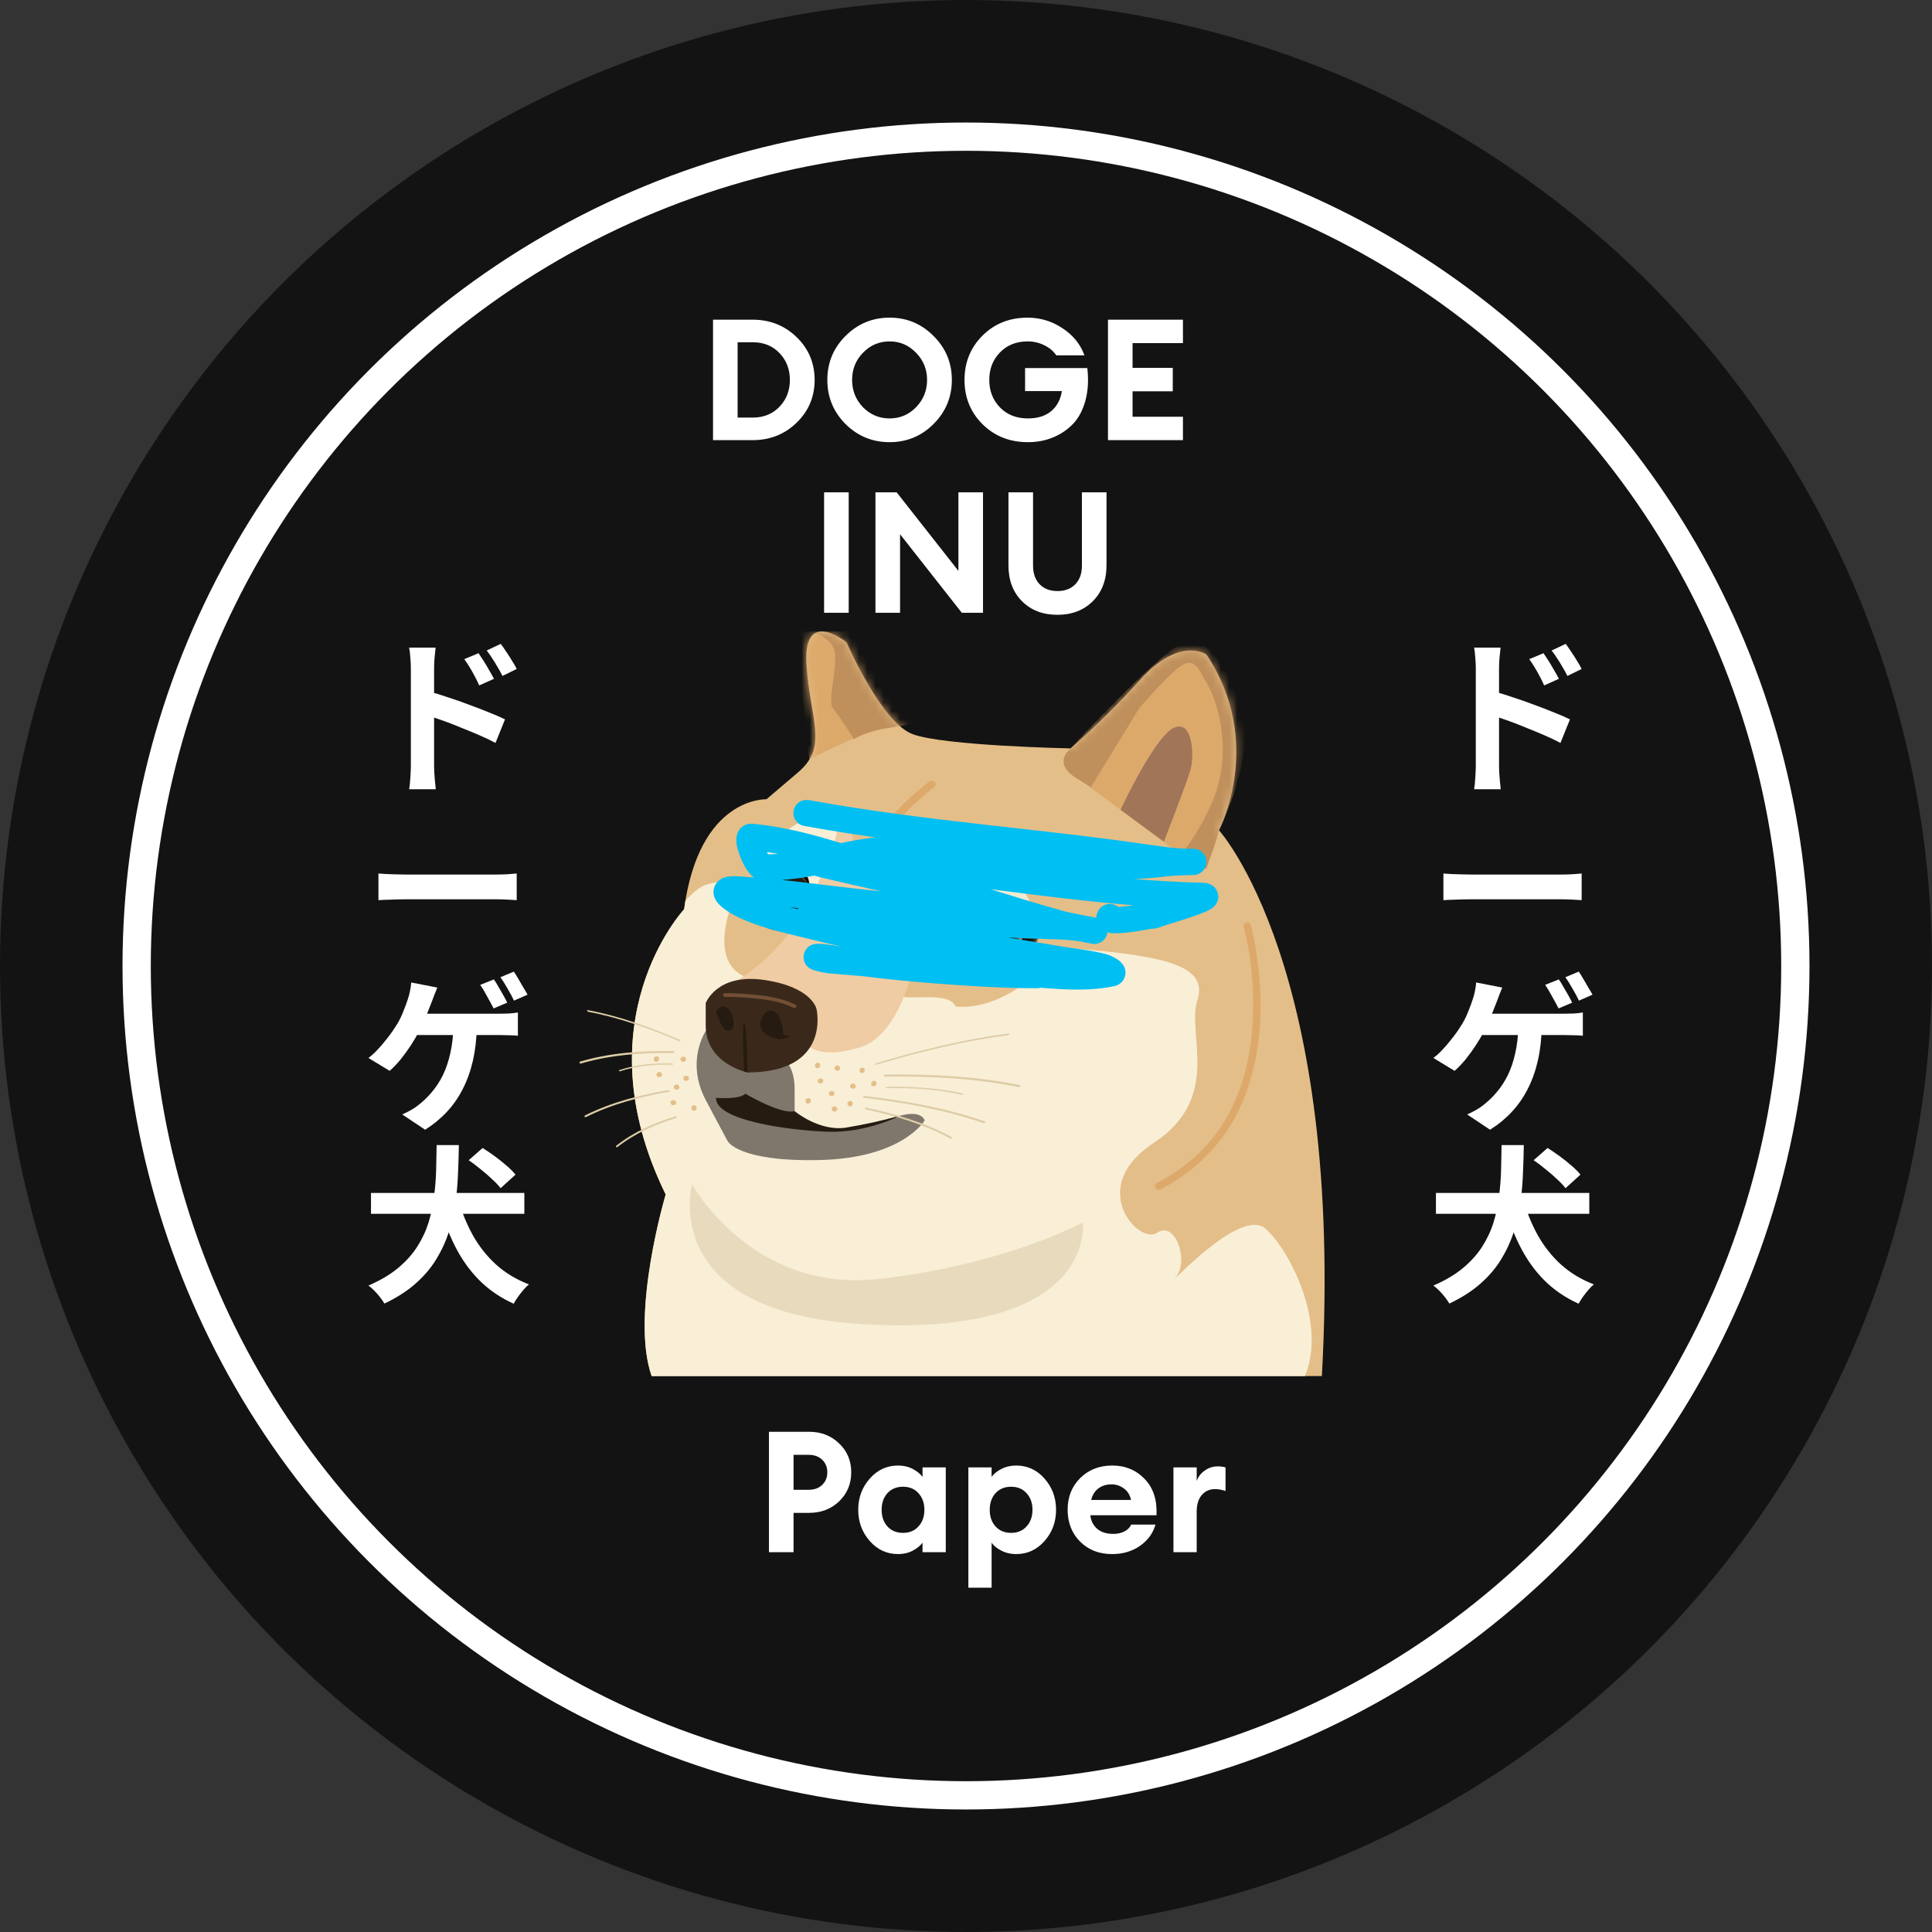
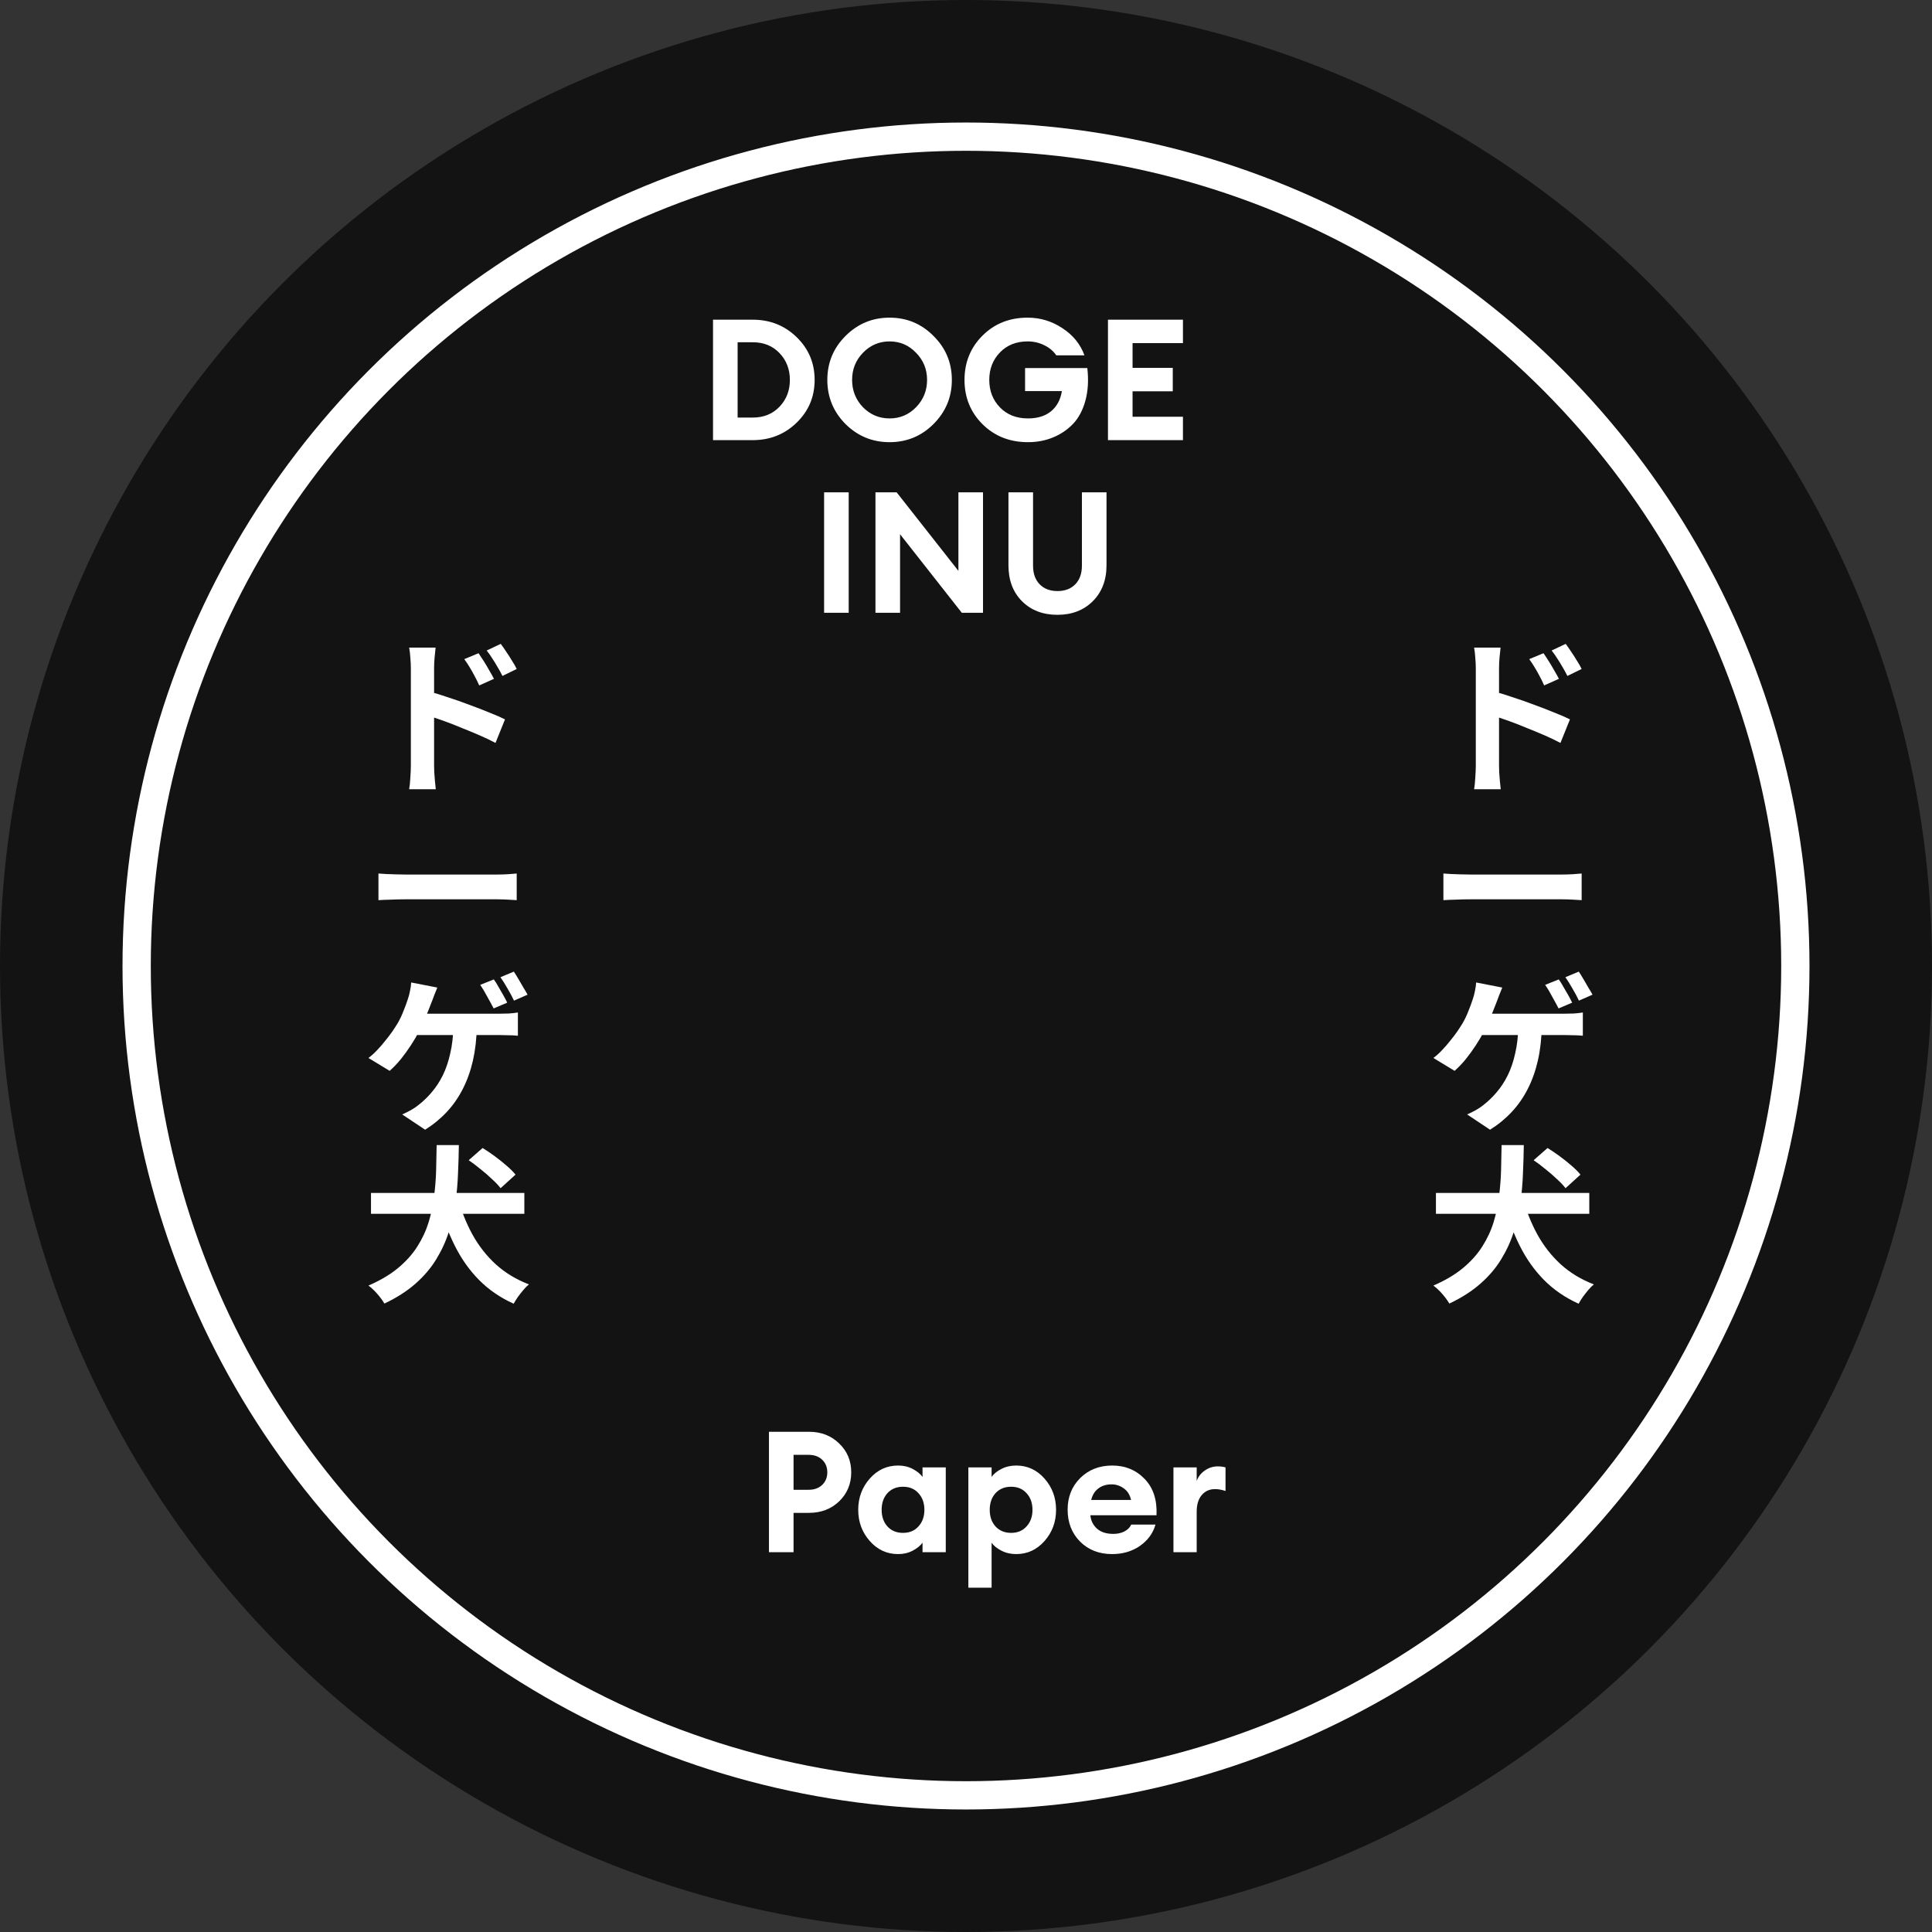
<svg xmlns="http://www.w3.org/2000/svg" width="235" height="235" viewBox="0 0 235 235" fill="none">
  <rect x="0" y="0" width="235" height="235" fill="#333333" stroke="none" />
  <circle cx="117.5" cy="117.5" r="117.5" fill="#131313" />
  <circle cx="117.5" cy="117.5" r="100.878" fill="#131313" stroke="white" stroke-width="3.439" />
  <path d="M58.208 79.453C58.4 79.728 58.613 80.051 58.847 80.423C59.081 80.794 59.301 81.165 59.508 81.537C59.728 81.908 59.92 82.252 60.085 82.569L58.29 83.373C58.097 82.933 57.905 82.541 57.712 82.197C57.533 81.853 57.348 81.523 57.155 81.207C56.963 80.877 56.736 80.533 56.474 80.175L58.208 79.453ZM60.911 78.318C61.117 78.593 61.337 78.909 61.571 79.267C61.819 79.625 62.052 79.989 62.273 80.361C62.506 80.718 62.699 81.055 62.85 81.372L61.117 82.218C60.897 81.778 60.684 81.392 60.477 81.062C60.285 80.718 60.085 80.395 59.879 80.093C59.686 79.776 59.459 79.453 59.198 79.123L60.911 78.318ZM49.975 93.133C49.975 92.858 49.975 92.425 49.975 91.833C49.975 91.228 49.975 90.533 49.975 89.749C49.975 88.951 49.975 88.126 49.975 87.273C49.975 86.407 49.975 85.574 49.975 84.776C49.975 83.965 49.975 83.25 49.975 82.63C49.975 82.011 49.975 81.558 49.975 81.269C49.975 80.897 49.954 80.478 49.913 80.01C49.885 79.542 49.837 79.13 49.768 78.772H52.987C52.946 79.13 52.905 79.528 52.863 79.969C52.822 80.409 52.801 80.842 52.801 81.269C52.801 81.64 52.801 82.156 52.801 82.816C52.801 83.477 52.801 84.213 52.801 85.024C52.801 85.822 52.801 86.64 52.801 87.48C52.801 88.319 52.801 89.123 52.801 89.894C52.801 90.65 52.801 91.317 52.801 91.895C52.801 92.459 52.801 92.872 52.801 93.133C52.801 93.312 52.808 93.58 52.822 93.938C52.85 94.282 52.877 94.64 52.905 95.011C52.946 95.382 52.98 95.713 53.008 96.001H49.768C49.837 95.603 49.885 95.128 49.913 94.578C49.954 94.014 49.975 93.532 49.975 93.133ZM52.203 84.116C52.891 84.295 53.654 84.529 54.493 84.818C55.346 85.093 56.206 85.395 57.073 85.726C57.939 86.042 58.758 86.358 59.528 86.675C60.298 86.978 60.931 87.253 61.426 87.5L60.271 90.368C59.679 90.052 59.033 89.742 58.331 89.44C57.63 89.137 56.914 88.841 56.185 88.552C55.47 88.25 54.769 87.975 54.081 87.727C53.393 87.48 52.767 87.266 52.203 87.088V84.116ZM46.033 106.251C46.281 106.265 46.597 106.285 46.983 106.313C47.368 106.327 47.767 106.34 48.179 106.354C48.606 106.368 48.998 106.375 49.355 106.375C49.699 106.375 50.126 106.375 50.635 106.375C51.144 106.375 51.694 106.375 52.286 106.375C52.891 106.375 53.51 106.375 54.143 106.375C54.789 106.375 55.429 106.375 56.062 106.375C56.694 106.375 57.293 106.375 57.857 106.375C58.421 106.375 58.923 106.375 59.363 106.375C59.817 106.375 60.175 106.375 60.436 106.375C60.917 106.375 61.371 106.361 61.798 106.334C62.224 106.292 62.575 106.265 62.85 106.251V109.491C62.616 109.477 62.266 109.456 61.798 109.429C61.33 109.401 60.876 109.387 60.436 109.387C60.175 109.387 59.817 109.387 59.363 109.387C58.909 109.387 58.4 109.387 57.836 109.387C57.272 109.387 56.674 109.387 56.041 109.387C55.422 109.387 54.789 109.387 54.143 109.387C53.496 109.387 52.87 109.387 52.265 109.387C51.673 109.387 51.123 109.387 50.614 109.387C50.119 109.387 49.699 109.387 49.355 109.387C48.764 109.387 48.159 109.401 47.54 109.429C46.921 109.442 46.419 109.463 46.033 109.491V106.251ZM60.065 119.132C60.243 119.366 60.429 119.662 60.622 120.02C60.828 120.363 61.028 120.707 61.22 121.051C61.413 121.395 61.571 121.698 61.695 121.959L60.044 122.661C59.824 122.234 59.563 121.753 59.26 121.216C58.971 120.666 58.689 120.192 58.414 119.793L60.065 119.132ZM62.499 118.183C62.678 118.444 62.871 118.754 63.077 119.112C63.284 119.456 63.483 119.799 63.676 120.143C63.882 120.474 64.047 120.756 64.171 120.989L62.52 121.712C62.314 121.271 62.052 120.783 61.736 120.247C61.433 119.71 61.145 119.249 60.869 118.864L62.499 118.183ZM53.194 120.123C53.083 120.384 52.967 120.673 52.843 120.989C52.719 121.306 52.616 121.581 52.533 121.815C52.409 122.145 52.258 122.53 52.079 122.97C51.914 123.397 51.735 123.823 51.543 124.25C51.364 124.676 51.178 125.068 50.986 125.426C50.711 125.962 50.38 126.526 49.995 127.118C49.61 127.709 49.197 128.28 48.757 128.83C48.317 129.367 47.863 129.841 47.395 130.254L44.816 128.686C45.187 128.411 45.538 128.094 45.868 127.737C46.212 127.379 46.535 127.008 46.838 126.622C47.155 126.237 47.443 125.859 47.705 125.488C47.966 125.102 48.193 124.752 48.386 124.435C48.661 123.954 48.895 123.459 49.087 122.95C49.294 122.441 49.459 121.994 49.583 121.608C49.706 121.264 49.803 120.907 49.871 120.535C49.954 120.164 50.002 119.82 50.016 119.504L53.194 120.123ZM49.954 123.3C50.202 123.3 50.566 123.3 51.047 123.3C51.543 123.3 52.1 123.3 52.719 123.3C53.338 123.3 53.984 123.3 54.658 123.3C55.346 123.3 56.02 123.3 56.681 123.3C57.355 123.3 57.981 123.3 58.558 123.3C59.136 123.3 59.624 123.3 60.023 123.3C60.422 123.3 60.697 123.3 60.849 123.3C61.124 123.3 61.468 123.294 61.88 123.28C62.293 123.252 62.665 123.211 62.995 123.156V125.983C62.609 125.942 62.211 125.921 61.798 125.921C61.399 125.907 61.083 125.9 60.849 125.9C60.67 125.9 60.319 125.9 59.796 125.9C59.287 125.9 58.668 125.9 57.939 125.9C57.21 125.9 56.433 125.9 55.608 125.9C54.796 125.9 53.998 125.9 53.214 125.9C52.444 125.9 51.749 125.9 51.13 125.9C50.511 125.9 50.043 125.9 49.727 125.9L49.954 123.3ZM58.001 124.807C57.974 126.32 57.816 127.716 57.527 128.995C57.238 130.261 56.825 131.416 56.289 132.462C55.766 133.494 55.119 134.422 54.349 135.248C53.579 136.073 52.698 136.795 51.708 137.414L48.922 135.557C49.294 135.392 49.651 135.213 49.995 135.021C50.339 134.828 50.635 134.629 50.883 134.422C51.474 133.968 52.017 133.446 52.513 132.854C53.022 132.262 53.469 131.582 53.854 130.811C54.239 130.027 54.542 129.14 54.762 128.149C54.995 127.159 55.126 126.038 55.154 124.786L58.001 124.807ZM55.67 145.662C56.11 147.272 56.708 148.771 57.465 150.16C58.235 151.55 59.184 152.76 60.312 153.792C61.454 154.824 62.795 155.635 64.336 156.227C64.13 156.392 63.91 156.612 63.676 156.887C63.442 157.162 63.215 157.451 62.995 157.754C62.788 158.056 62.616 158.332 62.479 158.579C60.842 157.836 59.439 156.873 58.27 155.69C57.1 154.507 56.117 153.118 55.319 151.522C54.521 149.927 53.854 148.159 53.317 146.219L55.67 145.662ZM45.126 145.105H63.779V147.643H45.126V145.105ZM53.111 139.286H55.814C55.8 140.373 55.766 141.515 55.711 142.712C55.67 143.895 55.566 145.084 55.401 146.281C55.236 147.478 54.968 148.661 54.597 149.83C54.225 151 53.709 152.121 53.049 153.194C52.403 154.253 51.563 155.236 50.532 156.144C49.5 157.052 48.241 157.857 46.756 158.559C46.549 158.201 46.267 157.816 45.91 157.403C45.552 156.99 45.187 156.646 44.816 156.371C46.247 155.752 47.443 155.044 48.406 154.246C49.383 153.434 50.167 152.561 50.759 151.626C51.364 150.676 51.825 149.686 52.141 148.654C52.458 147.609 52.678 146.556 52.801 145.497C52.939 144.424 53.022 143.365 53.049 142.32C53.077 141.26 53.097 140.249 53.111 139.286ZM57.011 141.123L58.703 139.637C59.17 139.926 59.659 140.256 60.168 140.628C60.677 140.999 61.158 141.384 61.612 141.783C62.066 142.168 62.431 142.533 62.706 142.877L60.89 144.527C60.642 144.197 60.298 143.833 59.858 143.434C59.432 143.021 58.964 142.615 58.455 142.216C57.96 141.804 57.478 141.439 57.011 141.123Z" fill="white" />
  <path d="M187.743 79.453C187.935 79.728 188.149 80.051 188.382 80.423C188.616 80.794 188.836 81.165 189.043 81.537C189.263 81.908 189.455 82.252 189.62 82.569L187.825 83.373C187.633 82.933 187.44 82.541 187.248 82.197C187.069 81.853 186.883 81.523 186.69 81.207C186.498 80.877 186.271 80.533 186.009 80.175L187.743 79.453ZM190.446 78.318C190.652 78.593 190.872 78.909 191.106 79.267C191.354 79.625 191.588 79.989 191.808 80.361C192.042 80.718 192.234 81.055 192.385 81.372L190.652 82.218C190.432 81.778 190.219 81.392 190.013 81.062C189.82 80.718 189.62 80.395 189.414 80.093C189.222 79.776 188.995 79.453 188.733 79.123L190.446 78.318ZM179.51 93.133C179.51 92.858 179.51 92.425 179.51 91.833C179.51 91.228 179.51 90.533 179.51 89.749C179.51 88.951 179.51 88.126 179.51 87.273C179.51 86.407 179.51 85.574 179.51 84.776C179.51 83.965 179.51 83.25 179.51 82.63C179.51 82.011 179.51 81.558 179.51 81.269C179.51 80.897 179.489 80.478 179.448 80.01C179.42 79.542 179.372 79.13 179.303 78.772H182.522C182.481 79.13 182.44 79.528 182.398 79.969C182.357 80.409 182.337 80.842 182.337 81.269C182.337 81.64 182.337 82.156 182.337 82.816C182.337 83.477 182.337 84.213 182.337 85.024C182.337 85.822 182.337 86.64 182.337 87.48C182.337 88.319 182.337 89.123 182.337 89.894C182.337 90.65 182.337 91.317 182.337 91.895C182.337 92.459 182.337 92.872 182.337 93.133C182.337 93.312 182.343 93.58 182.357 93.938C182.385 94.282 182.412 94.64 182.44 95.011C182.481 95.382 182.515 95.713 182.543 96.001H179.303C179.372 95.603 179.42 95.128 179.448 94.578C179.489 94.014 179.51 93.532 179.51 93.133ZM181.738 84.116C182.426 84.295 183.189 84.529 184.029 84.818C184.881 85.093 185.741 85.395 186.608 85.726C187.475 86.042 188.293 86.358 189.063 86.675C189.834 86.978 190.466 87.253 190.962 87.5L189.806 90.368C189.215 90.052 188.568 89.742 187.867 89.44C187.165 89.137 186.45 88.841 185.721 88.552C185.005 88.25 184.304 87.975 183.616 87.727C182.928 87.48 182.302 87.266 181.738 87.088V84.116ZM175.569 106.251C175.816 106.265 176.133 106.285 176.518 106.313C176.903 106.327 177.302 106.34 177.715 106.354C178.141 106.368 178.533 106.375 178.891 106.375C179.235 106.375 179.661 106.375 180.17 106.375C180.679 106.375 181.229 106.375 181.821 106.375C182.426 106.375 183.045 106.375 183.678 106.375C184.324 106.375 184.964 106.375 185.597 106.375C186.23 106.375 186.828 106.375 187.392 106.375C187.956 106.375 188.458 106.375 188.898 106.375C189.352 106.375 189.71 106.375 189.971 106.375C190.453 106.375 190.907 106.361 191.333 106.334C191.76 106.292 192.11 106.265 192.385 106.251V109.491C192.152 109.477 191.801 109.456 191.333 109.429C190.865 109.401 190.411 109.387 189.971 109.387C189.71 109.387 189.352 109.387 188.898 109.387C188.444 109.387 187.935 109.387 187.371 109.387C186.807 109.387 186.209 109.387 185.576 109.387C184.957 109.387 184.324 109.387 183.678 109.387C183.031 109.387 182.405 109.387 181.8 109.387C181.209 109.387 180.658 109.387 180.149 109.387C179.654 109.387 179.235 109.387 178.891 109.387C178.299 109.387 177.694 109.401 177.075 109.429C176.456 109.442 175.954 109.463 175.569 109.491V106.251ZM189.6 119.132C189.779 119.366 189.964 119.662 190.157 120.02C190.363 120.363 190.563 120.707 190.755 121.051C190.948 121.395 191.106 121.698 191.23 121.959L189.579 122.661C189.359 122.234 189.098 121.753 188.795 121.216C188.506 120.666 188.224 120.192 187.949 119.793L189.6 119.132ZM192.035 118.183C192.213 118.444 192.406 118.754 192.612 119.112C192.819 119.456 193.018 119.799 193.211 120.143C193.417 120.474 193.582 120.756 193.706 120.989L192.055 121.712C191.849 121.271 191.588 120.783 191.271 120.247C190.969 119.71 190.68 119.249 190.405 118.864L192.035 118.183ZM182.729 120.123C182.619 120.384 182.502 120.673 182.378 120.989C182.254 121.306 182.151 121.581 182.068 121.815C181.945 122.145 181.793 122.53 181.614 122.97C181.449 123.397 181.27 123.823 181.078 124.25C180.899 124.676 180.713 125.068 180.521 125.426C180.246 125.962 179.916 126.526 179.53 127.118C179.145 127.709 178.732 128.28 178.292 128.83C177.852 129.367 177.398 129.841 176.93 130.254L174.351 128.686C174.723 128.411 175.073 128.094 175.404 127.737C175.747 127.379 176.071 127.008 176.373 126.622C176.69 126.237 176.979 125.859 177.24 125.488C177.501 125.102 177.728 124.752 177.921 124.435C178.196 123.954 178.43 123.459 178.622 122.95C178.829 122.441 178.994 121.994 179.118 121.608C179.241 121.264 179.338 120.907 179.407 120.535C179.489 120.164 179.537 119.82 179.551 119.504L182.729 120.123ZM179.489 123.3C179.737 123.3 180.101 123.3 180.583 123.3C181.078 123.3 181.635 123.3 182.254 123.3C182.873 123.3 183.52 123.3 184.194 123.3C184.881 123.3 185.556 123.3 186.216 123.3C186.89 123.3 187.516 123.3 188.094 123.3C188.671 123.3 189.16 123.3 189.559 123.3C189.957 123.3 190.233 123.3 190.384 123.3C190.659 123.3 191.003 123.294 191.416 123.28C191.828 123.252 192.2 123.211 192.53 123.156V125.983C192.145 125.942 191.746 125.921 191.333 125.921C190.934 125.907 190.618 125.9 190.384 125.9C190.205 125.9 189.854 125.9 189.332 125.9C188.823 125.9 188.204 125.9 187.474 125.9C186.745 125.9 185.968 125.9 185.143 125.9C184.331 125.9 183.533 125.9 182.749 125.9C181.979 125.9 181.284 125.9 180.665 125.9C180.046 125.9 179.578 125.9 179.262 125.9L179.489 123.3ZM187.536 124.807C187.509 126.32 187.351 127.716 187.062 128.995C186.773 130.261 186.36 131.416 185.824 132.462C185.301 133.494 184.654 134.422 183.884 135.248C183.114 136.073 182.233 136.795 181.243 137.414L178.457 135.557C178.829 135.392 179.186 135.213 179.53 135.021C179.874 134.828 180.17 134.629 180.418 134.422C181.009 133.968 181.552 133.446 182.048 132.854C182.557 132.262 183.004 131.582 183.389 130.811C183.774 130.027 184.077 129.14 184.297 128.149C184.531 127.159 184.661 126.038 184.689 124.786L187.536 124.807ZM185.205 145.662C185.645 147.272 186.243 148.771 187 150.16C187.77 151.55 188.719 152.76 189.847 153.792C190.989 154.824 192.33 155.635 193.871 156.227C193.665 156.392 193.445 156.612 193.211 156.887C192.977 157.162 192.75 157.451 192.53 157.754C192.324 158.056 192.152 158.332 192.014 158.579C190.377 157.836 188.974 156.873 187.805 155.69C186.635 154.507 185.652 153.118 184.854 151.522C184.056 149.927 183.389 148.159 182.852 146.219L185.205 145.662ZM174.661 145.105H193.314V147.643H174.661V145.105ZM182.646 139.286H185.349C185.335 140.373 185.301 141.515 185.246 142.712C185.205 143.895 185.102 145.084 184.936 146.281C184.771 147.478 184.503 148.661 184.132 149.83C183.76 151 183.244 152.121 182.584 153.194C181.938 154.253 181.099 155.236 180.067 156.144C179.035 157.052 177.776 157.857 176.291 158.559C176.084 158.201 175.802 157.816 175.445 157.403C175.087 156.99 174.723 156.646 174.351 156.371C175.782 155.752 176.979 155.044 177.942 154.246C178.918 153.434 179.702 152.561 180.294 151.626C180.899 150.676 181.36 149.686 181.676 148.654C181.993 147.609 182.213 146.556 182.337 145.497C182.474 144.424 182.557 143.365 182.584 142.32C182.612 141.26 182.632 140.249 182.646 139.286ZM186.546 141.123L188.238 139.637C188.706 139.926 189.194 140.256 189.703 140.628C190.212 140.999 190.693 141.384 191.147 141.783C191.601 142.168 191.966 142.533 192.241 142.877L190.425 144.527C190.178 144.197 189.834 143.833 189.393 143.434C188.967 143.021 188.499 142.615 187.99 142.216C187.495 141.804 187.014 141.439 186.546 141.123Z" fill="white" />
  <g clip-path="url(#clip0_1493_21938)">
    <path d="M160.787 167.379H79.264C76.627 159.852 80.973 145.289 80.973 145.289C70.572 124.114 83.212 110.602 83.212 110.602C85.056 96.834 93.222 97.223 93.222 97.223L97.043 93.973C100.863 90.728 98.493 87.608 98.094 80.724C97.7 73.841 102.97 78.127 102.97 78.127C102.97 78.127 107.185 87.872 111.005 89.298C114.821 90.728 130.22 91.032 130.22 91.032C133.175 88.426 135.98 85.659 138.622 82.745C143.471 77.309 146.743 79.611 146.743 79.611C153.913 90.312 148.271 100.991 148.271 100.991C148.271 100.991 163.538 117.696 160.787 167.379Z" fill="#E4BE88" />
    <mask id="mask0_1493_21938" style="mask-type:luminance" maskUnits="userSpaceOnUse" x="76" y="76" width="86" height="92">
      <path d="M160.787 167.378H79.263C76.629 159.85 80.974 145.287 80.974 145.287C70.571 124.112 83.213 110.6 83.213 110.6C85.058 96.832 93.223 97.22 93.223 97.22L97.042 93.972C100.862 90.725 98.492 87.606 98.095 80.722C97.698 73.838 102.97 78.126 102.97 78.126C102.97 78.126 107.184 87.869 111.004 89.298C114.823 90.726 130.219 91.028 130.219 91.028C133.177 88.425 135.982 85.658 138.621 82.741C143.474 77.305 146.742 79.61 146.742 79.61C153.912 90.311 148.27 100.989 148.27 100.989C148.27 100.989 163.537 117.693 160.787 167.378Z" fill="white" />
    </mask>
    <g mask="url(#mask0_1493_21938)">
      <path d="M98.453 92.374C98.453 92.374 104.617 89.115 107.762 88.592C110.902 88.064 111.233 87.238 111.233 87.238L102.609 75.303L96.654 76.018L98.453 92.374Z" fill="#DDA96B" />
      <path d="M97.674 76.643C97.674 76.643 101.422 77.103 101.571 79.606C101.725 82.11 100.647 85.252 101.317 86.133C102.405 87.563 103.873 89.905 103.873 89.905C103.873 89.905 105.092 88.975 108.124 88.528C111.151 88.082 112.969 87.626 112.969 87.626L104.49 75.99L97.674 76.643Z" fill="#BF905C" />
      <path d="M130.225 91.032C130.225 91.032 127.896 92.78 130.905 94.635C133.556 96.266 133.144 96.217 134.48 97.04C135.822 97.862 141.6 101.04 142.094 102.18C142.592 103.324 143.345 103.888 145.012 104.916C145.012 104.916 146.553 106.208 146.802 105.461C147.432 103.57 147.632 103.396 148.271 100.991C148.271 100.991 151.099 95.395 151.439 90.098C151.774 84.801 147.233 76.728 144.024 78.105C140.82 79.477 130.225 91.032 130.225 91.032Z" fill="#BF905C" />
    </g>
    <path d="M153.958 149.469C150.808 146.644 141.495 157.243 143.073 155.262C144.645 153.282 142.909 148.419 140.757 149.948C138.609 151.481 131.988 144.499 140.353 139.001C148.715 133.503 144.314 125.694 145.633 121.724C146.952 117.755 142.384 116.539 133.896 115.663C125.403 114.791 129.477 115.976 124.723 119.552C119.969 123.128 116.235 122.413 116.235 122.413C115.329 120.473 110.489 121.836 108.984 121.04C107.475 120.245 100.596 120.459 98.461 121.04C96.322 121.626 94.328 119.914 91.351 119.074C86.475 117.706 88.274 111.743 89.234 109.351C90.195 106.96 88.278 106.902 85.845 107.63C85.147 107.84 84.268 108.596 83.37 109.566C83.311 109.901 83.261 110.245 83.212 110.603C83.212 110.603 70.572 124.116 80.973 145.29C80.973 145.29 76.627 159.853 79.264 167.381H158.725C161.413 160.926 156.881 152.093 153.958 149.469Z" fill="#F9EFD7" />
    <path d="M106.615 108.078C106.615 108.078 109.23 103.965 113.807 102.557C115.439 102.057 124.489 107.908 125.603 110.264C126.718 112.624 122.096 116.647 122.096 116.647L111.732 114.215C111.732 114.215 110.44 125.64 104.544 127.419C98.644 129.198 97.61 126.409 97.61 126.409C97.61 126.409 81.151 123.687 88.166 120.098C95.181 116.508 98.34 109.951 98.34 109.951C98.34 109.951 96.971 107.886 94.896 108.042C92.816 108.198 96.65 100.689 96.65 100.689C96.65 100.689 99.242 99.142 101.154 98.99C104.499 98.722 104.299 107.631 104.299 107.631L106.615 108.078Z" fill="#EFCCA3" />
    <path d="M115.8 103.958C115.8 103.958 102.894 111.212 112.827 113.206L119.208 109.786L126.505 113.201C126.505 113.201 124.221 102.232 115.8 103.958Z" fill="#EFEBD2" />
    <path d="M92.416 110.321C92.416 110.321 90.39 102.86 98.307 99.539C106.229 96.218 98.348 108.984 98.044 110.732C97.736 112.48 88.963 114.844 94.296 106.012" fill="#F9EFD7" />
    <path d="M91.347 109.783C91.347 109.783 90.745 113.082 95.698 113.373L97.927 110.986L91.347 109.783Z" fill="#6F634E" />
    <path d="M91.346 109.214C91.346 109.214 91.803 104.798 96.168 105.419C100.532 106.041 97.391 111.306 96.92 111.691C96.448 112.08 91.658 113.939 91.346 109.214Z" fill="#0F0B07" />
    <path d="M95.181 106.363C96.767 106.305 98.099 107.597 98.163 109.251C98.222 110.9 96.989 112.286 95.407 112.344C93.826 112.402 92.493 111.11 92.43 109.456C92.367 107.807 93.599 106.421 95.181 106.363Z" fill="#FDFDFF" />
    <path d="M97.754 111.171C96.761 112.338 94.912 112.289 93.902 111.117C92.886 109.942 92.877 108.047 93.87 106.884C94.862 105.722 96.77 105.619 97.772 106.791C98.773 107.966 98.751 110.009 97.754 111.171Z" fill="#504C3C" />
    <path d="M96.342 106.486C97.511 106.486 98.463 107.425 98.463 108.578C98.463 109.736 97.511 110.67 96.342 110.67C95.168 110.67 94.221 109.736 94.221 108.578C94.221 107.425 95.168 106.486 96.342 106.486Z" fill="#261B10" />
    <path d="M93.622 107.152C93.699 106.95 94.334 107.004 95.041 107.263C95.743 107.527 96.255 107.903 96.178 108.104C96.101 108.305 95.467 108.251 94.76 107.987C94.057 107.724 93.55 107.348 93.622 107.152Z" fill="white" />
    <path d="M126.514 113.375C126.514 113.375 125.354 119.843 116.766 118.797C116.766 118.797 112.515 118.815 111.414 115.288L125.34 112.418L126.514 113.375Z" fill="#6F634E" />
    <mask id="mask1_1493_21938" style="mask-type:luminance" maskUnits="userSpaceOnUse" x="111" y="108" width="16" height="11">
      <path d="M111.234 114.828C111.234 114.828 113.923 111.888 116.257 109.718C118.697 107.449 123.282 109.219 126.512 113.202C126.512 113.202 125.486 118.03 117.398 118.03C111.976 118.03 111.234 114.828 111.234 114.828Z" fill="white" />
    </mask>
    <g mask="url(#mask1_1493_21938)">
      <path d="M111.232 114.83C111.232 114.83 113.924 111.888 116.258 109.716C118.696 107.45 123.283 109.22 126.514 113.202C126.514 113.202 125.485 118.03 117.396 118.03C111.976 118.03 111.232 114.83 111.232 114.83Z" fill="#0F0B07" />
      <path d="M119.608 109.793C122.209 109.793 124.321 111.876 124.321 114.442C124.321 117.012 122.209 119.091 119.608 119.091C117.002 119.091 114.895 117.012 114.895 114.442C114.895 111.876 117.002 109.793 119.608 109.793Z" fill="#FDFDFF" />
      <mask id="mask2_1493_21938" style="mask-type:luminance" maskUnits="userSpaceOnUse" x="114" y="109" width="11" height="11">
        <path d="M119.606 109.799C122.209 109.799 124.319 111.88 124.319 114.448C124.319 117.015 122.209 119.096 119.606 119.096C117.003 119.096 114.893 117.015 114.893 114.448C114.893 111.88 117.003 109.799 119.606 109.799Z" fill="white" />
      </mask>
      <g mask="url(#mask2_1493_21938)">
        <path d="M120.963 110.854C123.047 110.854 124.738 112.521 124.738 114.577C124.738 116.633 123.047 118.3 120.963 118.3C118.878 118.3 117.188 116.633 117.188 114.577C117.188 112.521 118.878 110.854 120.963 110.854Z" fill="#504C3C" />
        <path d="M122.199 111.885C123.582 111.885 124.706 112.993 124.706 114.357C124.706 115.724 123.582 116.829 122.199 116.829C120.817 116.829 119.693 115.724 119.693 114.357C119.693 112.993 120.817 111.885 122.199 111.885Z" fill="#261B10" />
        <path d="M118.027 111.641C118.14 111.346 118.906 111.359 119.731 111.668C120.56 111.976 121.14 112.468 121.027 112.763C120.914 113.053 120.152 113.044 119.323 112.736C118.494 112.423 117.918 111.936 118.027 111.641Z" fill="white" />
      </g>
    </g>
-     <path d="M96.653 132.263C96.608 130.685 96.169 129.594 95.462 128.866C94.723 128.101 85.872 125.361 85.872 125.361C85.872 125.361 83.316 129.058 85.872 133.863L88.496 138.789C88.496 138.789 89.765 141.35 99.785 141.1C109.805 140.85 112.474 136.286 112.474 136.286C112.474 136.286 112.093 134.721 108.667 135.973C105.241 137.22 102.803 137.551 101.19 137.439C98.131 137.234 96.658 135.16 96.658 135.16L96.653 132.263Z" fill="#80776C" />
+     <path d="M96.653 132.263C96.608 130.685 96.169 129.594 95.462 128.866C94.723 128.101 85.872 125.361 85.872 125.361C85.872 125.361 83.316 129.058 85.872 133.863L88.496 138.789C88.496 138.789 89.765 141.35 99.785 141.1C109.805 140.85 112.474 136.286 112.474 136.286C112.474 136.286 112.093 134.721 108.667 135.973C98.131 137.234 96.658 135.16 96.658 135.16L96.653 132.263Z" fill="#80776C" />
    <path d="M85.84 122.016C85.84 122.016 87.186 118.324 93.032 119.209C98.873 120.094 99.322 122.758 99.322 122.758C99.322 122.758 101.121 130.447 90.934 130.447C90.934 130.447 85.84 129.414 85.84 124.743V122.016Z" fill="#3A291A" />
    <path d="M87.1 123.129C87.1 123.129 87.462 122.029 88.368 122.543C89.275 123.057 89.556 125.18 88.813 125.328C87.974 125.493 87.843 124.961 87.1 123.129Z" fill="#261B10" />
    <path d="M96.169 126.019C95.739 126.31 95.213 126.439 94.692 126.386C93.803 126.261 91.61 125.461 92.861 123.462C92.861 123.462 93.223 122.783 93.903 122.926C94.578 123.069 95.186 124.026 95.272 125.818C95.548 125.957 95.856 126.024 96.169 126.019Z" fill="#261B10" />
    <path d="M88.166 121.256C89.199 121.247 90.233 121.292 91.261 121.39C93.033 121.542 94.941 121.784 96.541 122.597C96.795 122.731 97.021 122.347 96.767 122.217C95.15 121.39 93.255 121.131 91.465 120.966C90.368 120.854 89.267 120.805 88.166 120.814C88.039 120.814 87.939 120.916 87.939 121.037C87.939 121.158 88.039 121.256 88.166 121.256Z" fill="#724F35" />
    <path d="M90.505 130.32C90.505 130.32 90.206 124.093 90.523 124.402C90.84 124.715 90.935 130.445 90.935 130.445L90.505 130.32Z" fill="#261B10" />
    <path d="M87.101 133.534C87.101 133.534 89.96 133.784 90.654 133.033C90.654 133.033 94.977 135.595 96.654 135.156C96.654 135.156 99.659 137.66 102.894 137.159C105.124 136.792 107.326 136.305 109.502 135.702C109.502 135.702 105.369 137.847 100.61 137.66C95.852 137.472 86.978 136.283 87.101 133.534Z" fill="#261B10" />
    <path d="M101.61 129.692C101.484 129.8 101.465 129.992 101.57 130.117C101.579 130.126 101.586 130.133 101.592 130.139C101.724 130.269 101.937 130.278 102.077 130.162C102.209 130.054 102.231 129.867 102.123 129.737C102.116 129.728 102.109 129.721 102.1 129.715C101.968 129.581 101.755 129.576 101.61 129.692Z" fill="#E4BE88" />
    <path d="M99.568 131.245C99.436 131.348 99.414 131.536 99.522 131.666C99.528 131.674 99.536 131.683 99.545 131.692C99.681 131.822 99.889 131.831 100.034 131.71C100.166 131.603 100.179 131.415 100.075 131.286C100.069 131.28 100.062 131.272 100.053 131.263C99.921 131.134 99.708 131.125 99.568 131.245Z" fill="#E4BE88" />
    <path d="M100.928 132.771C100.797 132.878 100.779 133.07 100.887 133.2C100.893 133.206 100.9 133.212 100.906 133.218C101.042 133.347 101.25 133.356 101.39 133.24C101.522 133.133 101.54 132.941 101.431 132.816C101.425 132.807 101.419 132.799 101.413 132.793C101.282 132.664 101.069 132.655 100.928 132.771Z" fill="#E4BE88" />
    <path d="M101.272 134.656C101.141 134.767 101.122 134.955 101.231 135.085C101.237 135.091 101.243 135.097 101.249 135.103C101.381 135.232 101.589 135.241 101.734 135.125C101.866 135.018 101.884 134.825 101.775 134.696C101.769 134.69 101.763 134.684 101.757 134.678C101.625 134.548 101.412 134.539 101.272 134.656Z" fill="#E4BE88" />
    <path d="M103.51 131.879C103.383 131.986 103.365 132.178 103.474 132.303C103.48 132.312 103.486 132.32 103.492 132.326C103.623 132.455 103.832 132.46 103.977 132.344C104.108 132.241 104.126 132.053 104.022 131.923C104.013 131.914 104.005 131.906 103.999 131.897C103.863 131.771 103.655 131.763 103.51 131.879Z" fill="#E4BE88" />
    <path d="M99.757 129.481C99.717 129.325 99.553 129.227 99.39 129.267C99.378 129.27 99.366 129.273 99.354 129.276C99.182 129.343 99.082 129.526 99.132 129.705C99.173 129.866 99.336 129.964 99.499 129.924C99.511 129.921 99.523 129.916 99.535 129.911C99.707 129.848 99.807 129.66 99.757 129.481Z" fill="#E4BE88" />
    <path d="M98.615 133.796C98.57 133.635 98.402 133.537 98.239 133.577C98.23 133.58 98.221 133.583 98.212 133.586C98.035 133.653 97.936 133.837 97.986 134.015C98.031 134.181 98.198 134.275 98.362 134.234C98.371 134.231 98.38 134.227 98.389 134.221C98.566 134.158 98.661 133.975 98.615 133.796Z" fill="#E4BE88" />
    <path d="M106.601 131.689C106.561 131.528 106.393 131.434 106.234 131.474C106.222 131.477 106.212 131.48 106.203 131.483C106.026 131.55 105.931 131.733 105.976 131.908C106.021 132.073 106.189 132.167 106.352 132.127C106.361 132.124 106.372 132.119 106.384 132.113C106.556 132.051 106.651 131.867 106.601 131.689Z" fill="#E4BE88" />
    <path d="M105.178 130.083C105.137 129.922 104.969 129.824 104.806 129.868C104.797 129.871 104.788 129.874 104.779 129.877C104.602 129.94 104.507 130.123 104.552 130.302C104.598 130.463 104.761 130.557 104.924 130.516C104.936 130.513 104.947 130.51 104.956 130.507C105.132 130.44 105.227 130.257 105.178 130.083Z" fill="#E4BE88" />
    <path d="M103.715 134.132C103.669 133.971 103.506 133.872 103.339 133.917C103.33 133.92 103.32 133.923 103.311 133.926C103.135 133.989 103.04 134.172 103.089 134.351C103.13 134.512 103.298 134.61 103.466 134.565C103.475 134.562 103.484 134.559 103.493 134.556C103.665 134.494 103.76 134.31 103.715 134.132Z" fill="#E4BE88" />
    <path d="M82.88 128.607C82.749 128.709 82.726 128.897 82.835 129.027C82.841 129.036 82.848 129.045 82.858 129.054C82.993 129.183 83.202 129.192 83.347 129.072C83.478 128.964 83.492 128.777 83.388 128.647C83.382 128.638 83.374 128.631 83.365 128.625C83.234 128.495 83.021 128.486 82.88 128.607Z" fill="#E4BE88" />
    <path d="M79.961 130.476C79.834 130.583 79.816 130.776 79.925 130.901C79.931 130.91 79.937 130.917 79.943 130.923C80.075 131.053 80.287 131.062 80.433 130.941C80.559 130.838 80.582 130.65 80.478 130.525C80.469 130.513 80.46 130.503 80.451 130.494C80.319 130.364 80.106 130.36 79.961 130.476Z" fill="#E4BE88" />
    <path d="M82.066 131.996C81.934 132.099 81.916 132.291 82.02 132.421C82.029 132.427 82.037 132.434 82.043 132.443C82.174 132.568 82.383 132.577 82.528 132.461C82.659 132.354 82.677 132.166 82.569 132.036C82.563 132.027 82.555 132.02 82.546 132.014C82.415 131.889 82.206 131.88 82.066 131.996Z" fill="#E4BE88" />
    <path d="M81.666 133.89C81.539 133.997 81.521 134.185 81.63 134.315C81.636 134.32 81.642 134.328 81.648 134.337C81.78 134.462 81.993 134.471 82.133 134.355C82.264 134.247 82.283 134.06 82.174 133.93C82.168 133.921 82.162 133.914 82.156 133.908C82.02 133.778 81.811 133.769 81.666 133.89Z" fill="#E4BE88" />
    <path d="M83.225 130.931C83.094 131.039 83.076 131.231 83.184 131.356C83.19 131.365 83.196 131.373 83.202 131.378C83.338 131.508 83.547 131.517 83.687 131.396C83.819 131.294 83.837 131.101 83.728 130.972C83.722 130.966 83.716 130.958 83.71 130.949C83.579 130.824 83.366 130.815 83.225 130.931Z" fill="#E4BE88" />
    <path d="M80.158 128.71C80.117 128.55 79.954 128.451 79.791 128.491C79.779 128.494 79.766 128.499 79.754 128.505C79.582 128.567 79.483 128.751 79.532 128.929C79.573 129.09 79.741 129.189 79.904 129.149C79.913 129.146 79.924 129.141 79.936 129.135C80.112 129.073 80.208 128.885 80.158 128.71Z" fill="#E4BE88" />
    <path d="M84.727 134.659C84.686 134.498 84.518 134.4 84.355 134.444C84.343 134.447 84.332 134.45 84.323 134.453C84.146 134.516 84.051 134.704 84.101 134.878C84.142 135.043 84.305 135.142 84.468 135.101C84.48 135.099 84.492 135.096 84.504 135.093C84.681 135.03 84.776 134.838 84.727 134.659Z" fill="#E4BE88" />
    <path d="M124.008 131.982C118.71 130.896 113.099 130.637 107.693 130.708C107.48 130.708 107.403 130.959 107.661 130.954C113.036 130.883 118.619 131.151 123.885 132.224C124.066 132.264 124.266 132.031 124.017 131.982H124.008Z" fill="#DDCCA6" />
    <path d="M117.127 133.014C114.118 132.317 110.928 132.152 107.855 132.196C107.733 132.196 107.688 132.357 107.833 132.353C110.892 132.308 114.064 132.478 117.055 133.171C117.159 133.198 117.268 133.046 117.127 133.014Z" fill="#DDCCA6" />
    <path d="M119.775 136.399C115.135 134.79 110.082 133.887 105.165 133.31C104.97 133.288 104.866 133.502 105.097 133.529C109.991 134.101 115.008 135.009 119.621 136.609C119.785 136.663 119.993 136.475 119.775 136.399Z" fill="#DDCCA6" />
    <path d="M122.64 125.716C117.256 126.413 111.786 127.777 106.588 129.323C106.384 129.386 106.375 129.578 106.62 129.502C111.782 127.964 117.229 126.61 122.572 125.926C122.753 125.899 122.884 125.685 122.635 125.716H122.64Z" fill="#DDCCA6" />
    <path d="M115.751 138.306C112.552 136.558 108.935 135.485 105.364 134.73C105.219 134.698 105.11 134.909 105.278 134.935C108.827 135.686 112.425 136.759 115.611 138.493C115.724 138.556 115.91 138.382 115.756 138.297L115.751 138.306Z" fill="#DDCCA6" />
    <path d="M70.564 129.125C74.243 128.043 78.141 127.779 81.898 127.851C82.047 127.851 82.097 128.101 81.92 128.097C78.186 128.025 74.307 128.293 70.654 129.366C70.527 129.406 70.391 129.174 70.564 129.125Z" fill="#DDCCA6" />
    <path d="M75.341 130.159C77.43 129.466 79.641 129.296 81.776 129.341C81.862 129.341 81.894 129.502 81.789 129.502C79.668 129.452 77.466 129.627 75.39 130.315C75.318 130.342 75.241 130.19 75.341 130.159Z" fill="#DDCCA6" />
    <path d="M71.149 135.678C74.371 134.069 77.879 133.166 81.3 132.59C81.436 132.567 81.509 132.782 81.346 132.809C77.951 133.381 74.457 134.284 71.263 135.884C71.149 135.942 71.004 135.754 71.154 135.678H71.149Z" fill="#DDCCA6" />
    <path d="M71.516 122.869C75.25 123.562 79.052 124.925 82.66 126.472C82.8 126.534 82.809 126.731 82.637 126.651C79.052 125.113 75.268 123.763 71.557 123.075C71.425 123.048 71.339 122.833 71.516 122.864V122.869Z" fill="#DDCCA6" />
    <path d="M74.964 139.352C77.185 137.609 79.7 136.536 82.179 135.776C82.274 135.749 82.36 135.955 82.238 135.986C79.773 136.741 77.276 137.814 75.069 139.549C74.992 139.611 74.86 139.437 74.964 139.352Z" fill="#DDCCA6" />
    <path d="M84.182 144.064C84.182 144.064 91.392 157.139 106.538 155.593C121.683 154.041 131.707 148.713 131.707 148.713C131.707 148.713 133.52 162.615 105.201 161.082C79.872 159.714 84.182 144.064 84.182 144.064Z" fill="#E8DABC" />
    <path d="M132.658 95.799L138.568 86.162C138.568 86.162 142.556 81.446 144.033 80.776C145.506 80.105 145.955 81.777 146.861 83.23C147.767 84.682 150.124 90.873 147.586 97.221C146.598 99.639 145.27 101.91 143.634 103.957L132.658 95.799Z" fill="#DDA96B" />
    <path d="M136.299 98.503C136.299 98.503 140.45 89.563 142.788 88.522C145.127 87.48 145.254 91.986 144.828 93.559C144.402 95.133 141.565 102.374 141.565 102.374L136.299 98.503Z" fill="#A07558" />
    <path d="M113.035 95.061C110.914 96.72 108.812 98.637 107.271 100.85C106.79 101.538 106.342 102.303 106.183 103.134C106.074 103.693 106.945 103.93 107.053 103.371C107.334 101.891 108.513 100.595 109.51 99.518C110.575 98.374 111.712 97.301 112.918 96.299C113.167 96.089 113.416 95.879 113.674 95.678C114.128 95.32 113.493 94.699 113.04 95.052L113.035 95.061Z" fill="#DDA96B" />
    <path d="M151.271 112.747C151.996 115.367 152.304 118.156 152.404 120.856C152.599 126.269 151.729 131.897 148.819 136.572C146.852 139.728 144.02 142.204 140.694 143.903C140.182 144.162 140.635 144.931 141.147 144.667C144.233 143.116 146.889 140.85 148.892 138.065C150.627 135.634 151.792 132.831 152.481 129.939C153.605 125.218 153.541 120.248 152.757 115.478C152.608 114.477 152.399 113.485 152.137 112.506C151.982 111.961 151.117 112.193 151.271 112.743V112.747Z" fill="#DDA96B" />
    <path d="M98.098 98.893C112.89 101.553 125.069 102.217 139.961 104.383C141.982 104.676 143.173 104.836 144.955 104.836C145.916 104.836 143.029 104.854 142.077 104.976C139.749 105.274 137.33 105.398 134.984 105.335C127.104 105.126 119.149 104.121 111.302 103.43C103.845 102.773 100.355 105.519 92.854 105.519C92.064 105.519 90.591 101.722 91.377 101.79C97.345 102.306 103.363 104.657 109.033 106.303C115.819 108.273 122.497 110.583 129.313 112.456C129.38 112.475 134.766 113.575 132.615 113.112C130.085 112.568 127.443 112.664 124.861 112.55C117.949 112.244 111.088 111.511 104.192 111.02C102.714 110.914 101.242 110.807 99.774 110.614C99.406 110.565 98.673 110.115 98.673 110.457C98.673 111.01 106.988 112.685 107.222 112.737C114.418 114.336 121.743 115.51 129.026 116.72C130.717 117 132.499 117.161 134.155 117.61C134.586 117.727 135.642 118.296 135.205 118.391C131.352 119.222 126.64 118.463 122.779 118.266C115.49 117.893 108.176 117.45 100.908 116.798C100.398 116.752 98.923 116.392 99.435 116.392C100.399 116.392 101.425 116.626 102.364 116.766C106.255 117.348 110.149 117.75 114.078 118.047C118.09 118.35 122.104 118.609 126.131 118.609C126.946 118.609 124.693 118.462 124.506 118.422C119.684 117.381 114.878 116.241 110.049 115.205C106.054 114.348 102.059 113.472 98.098 112.488C95.407 111.819 92.48 111.197 90.04 109.895C89.375 109.54 87.863 108.588 88.55 108.271C88.996 108.066 90.348 108.238 90.649 108.256C94.926 108.507 99.178 109.148 103.43 109.614C110.388 110.378 117.39 111.171 124.387 111.551C124.933 111.58 125.712 111.662 124.811 111.394C122.191 110.616 119.562 109.861 116.922 109.146C111.315 107.628 105.637 106.477 99.994 105.117C97.651 104.552 104.848 104.756 107.256 104.992C120.268 106.264 133.184 108.657 146.293 108.974C148.462 109.026 138.308 111.86 140.464 111.306C141.992 110.913 134.275 112.663 134.984 111.551" stroke="#00BFF3" stroke-width="3.191" stroke-linecap="round" />
  </g>
  <path d="M86.729 53.536V38.886H91.558C93.662 38.886 95.444 39.594 96.902 41.011C98.36 42.428 99.089 44.161 99.089 46.211C99.089 48.261 98.36 49.994 96.902 51.411C95.444 52.828 93.662 53.536 91.558 53.536H86.729ZM89.721 50.792H91.558C92.892 50.792 93.979 50.352 94.818 49.471C95.657 48.591 96.077 47.504 96.077 46.211C96.077 44.918 95.657 43.831 94.818 42.951C93.979 42.07 92.892 41.63 91.558 41.63H89.721V50.792ZM104.966 49.533C105.86 50.441 106.94 50.895 108.206 50.895C109.471 50.895 110.544 50.441 111.425 49.533C112.319 48.611 112.766 47.504 112.766 46.211C112.766 44.918 112.319 43.817 111.425 42.91C110.544 41.988 109.471 41.527 108.206 41.527C106.94 41.527 105.86 41.988 104.966 42.91C104.086 43.817 103.646 44.918 103.646 46.211C103.646 47.504 104.086 48.611 104.966 49.533ZM113.55 51.576C112.078 53.048 110.297 53.784 108.206 53.784C106.115 53.784 104.327 53.048 102.841 51.576C101.369 50.09 100.633 48.302 100.633 46.211C100.633 44.12 101.369 42.339 102.841 40.867C104.327 39.381 106.115 38.638 108.206 38.638C110.297 38.638 112.078 39.381 113.55 40.867C115.036 42.339 115.779 44.12 115.779 46.211C115.779 48.302 115.036 50.09 113.55 51.576ZM125.035 53.784C122.821 53.784 120.977 53.055 119.505 51.596C118.047 50.138 117.318 48.343 117.318 46.211C117.318 44.079 118.047 42.284 119.505 40.825C120.964 39.367 122.793 38.638 124.994 38.638C126.535 38.638 127.945 39.065 129.224 39.918C130.517 40.757 131.411 41.857 131.907 43.219H128.481C128.124 42.696 127.628 42.284 126.996 41.981C126.377 41.678 125.709 41.527 124.994 41.527C123.619 41.527 122.497 41.974 121.631 42.868C120.764 43.762 120.331 44.877 120.331 46.211C120.331 47.545 120.764 48.66 121.631 49.554C122.497 50.448 123.632 50.895 125.035 50.895C126.205 50.895 127.14 50.606 127.842 50.028C128.557 49.437 128.997 48.618 129.162 47.573H124.685V44.767H132.257C132.422 46.225 132.347 47.538 132.03 48.708C131.714 49.877 131.212 50.826 130.524 51.555C129.836 52.271 129.025 52.821 128.089 53.206C127.154 53.591 126.136 53.784 125.035 53.784ZM134.768 53.536V38.886H143.889V41.733H137.76V44.746H142.651V47.593H137.76V50.689H143.889V53.536H134.768ZM100.24 74.536V59.886H103.232V74.536H100.24ZM119.569 74.536H116.99L109.479 64.983V74.536H106.487V59.886H109.066L116.577 69.439V59.886H119.569V74.536ZM128.627 74.784C126.853 74.784 125.415 74.234 124.315 73.133C123.214 72.032 122.664 70.574 122.664 68.759V59.886H125.656V68.8C125.656 69.763 125.924 70.519 126.461 71.07C126.997 71.62 127.719 71.895 128.627 71.895C129.535 71.895 130.257 71.62 130.794 71.07C131.33 70.519 131.599 69.763 131.599 68.8V59.886H134.591V68.759C134.591 70.561 134.033 72.019 132.919 73.133C131.805 74.234 130.374 74.784 128.627 74.784Z" fill="white" />
  <path d="M102.074 175.578C103.051 176.514 103.54 177.683 103.54 179.086C103.54 180.489 103.051 181.665 102.074 182.614C101.098 183.55 99.874 184.018 98.402 184.018H96.524V188.805H93.532V174.154H98.402C99.874 174.154 101.098 174.629 102.074 175.578ZM100.011 180.613C100.424 180.214 100.63 179.705 100.63 179.086C100.63 178.467 100.424 177.958 100.011 177.559C99.598 177.16 99.048 176.961 98.36 176.961H96.524V181.211H98.36C99.048 181.211 99.598 181.012 100.011 180.613ZM109.24 189.032C107.879 189.032 106.73 188.502 105.795 187.443C104.859 186.384 104.391 185.118 104.391 183.646C104.391 182.174 104.859 180.909 105.795 179.849C106.73 178.79 107.879 178.261 109.24 178.261C109.901 178.261 110.492 178.398 111.015 178.673C111.538 178.948 111.937 179.272 112.212 179.643V178.488H115.039V188.805H112.212V187.649C111.937 188.021 111.538 188.344 111.015 188.619C110.492 188.894 109.901 189.032 109.24 189.032ZM107.941 185.668C108.422 186.191 109.055 186.452 109.839 186.452C110.623 186.452 111.249 186.191 111.717 185.668C112.198 185.146 112.439 184.472 112.439 183.646C112.439 182.821 112.198 182.147 111.717 181.624C111.249 181.101 110.623 180.84 109.839 180.84C109.055 180.84 108.422 181.101 107.941 181.624C107.473 182.147 107.239 182.821 107.239 183.646C107.239 184.472 107.473 185.146 107.941 185.668ZM120.614 193.117H117.787V178.488H120.614V179.643C120.875 179.272 121.274 178.948 121.811 178.673C122.347 178.398 122.945 178.261 123.606 178.261C124.968 178.261 126.116 178.79 127.052 179.849C127.987 180.909 128.455 182.174 128.455 183.646C128.455 185.118 127.987 186.384 127.052 187.443C126.116 188.502 124.968 189.032 123.606 189.032C122.945 189.032 122.347 188.894 121.811 188.619C121.274 188.344 120.875 188.021 120.614 187.649V193.117ZM121.088 185.668C121.57 186.191 122.203 186.452 122.987 186.452C123.771 186.452 124.397 186.191 124.864 185.668C125.346 185.146 125.587 184.472 125.587 183.646C125.587 182.821 125.346 182.147 124.864 181.624C124.397 181.101 123.771 180.84 122.987 180.84C122.203 180.84 121.57 181.101 121.088 181.624C120.621 182.147 120.387 182.821 120.387 183.646C120.387 184.472 120.621 185.146 121.088 185.668ZM135.268 189.032C133.686 189.032 132.386 188.523 131.368 187.505C130.364 186.487 129.862 185.194 129.862 183.626C129.862 182.085 130.371 180.806 131.389 179.788C132.42 178.77 133.72 178.261 135.289 178.261C136.87 178.261 138.184 178.804 139.23 179.891C140.275 180.964 140.757 182.436 140.674 184.306H132.627C132.682 184.953 132.95 185.496 133.431 185.937C133.913 186.363 134.573 186.576 135.412 186.576C135.921 186.576 136.368 186.48 136.754 186.287C137.152 186.081 137.434 185.799 137.6 185.441H140.55C140.248 186.501 139.615 187.367 138.652 188.041C137.689 188.702 136.561 189.032 135.268 189.032ZM135.206 180.551C134.559 180.551 134.016 180.723 133.576 181.067C133.149 181.397 132.867 181.858 132.73 182.449H137.579C137.428 181.803 137.125 181.328 136.671 181.026C136.231 180.709 135.742 180.551 135.206 180.551ZM142.733 188.805V178.488H145.56V180.138C145.739 179.629 146.062 179.21 146.53 178.88C147.011 178.536 147.541 178.364 148.119 178.364C148.476 178.364 148.793 178.405 149.068 178.488V181.356C148.614 181.204 148.188 181.129 147.789 181.129C147.115 181.129 146.571 181.376 146.159 181.872C145.76 182.353 145.56 183.02 145.56 183.873V188.805H142.733Z" fill="white" />
  <defs>
    <clipPath id="clip0_1493_21938">
-       <rect width="96.293" height="90.561" fill="white" transform="translate(69.928 76.805)" />
-     </clipPath>
+       </clipPath>
  </defs>
</svg>